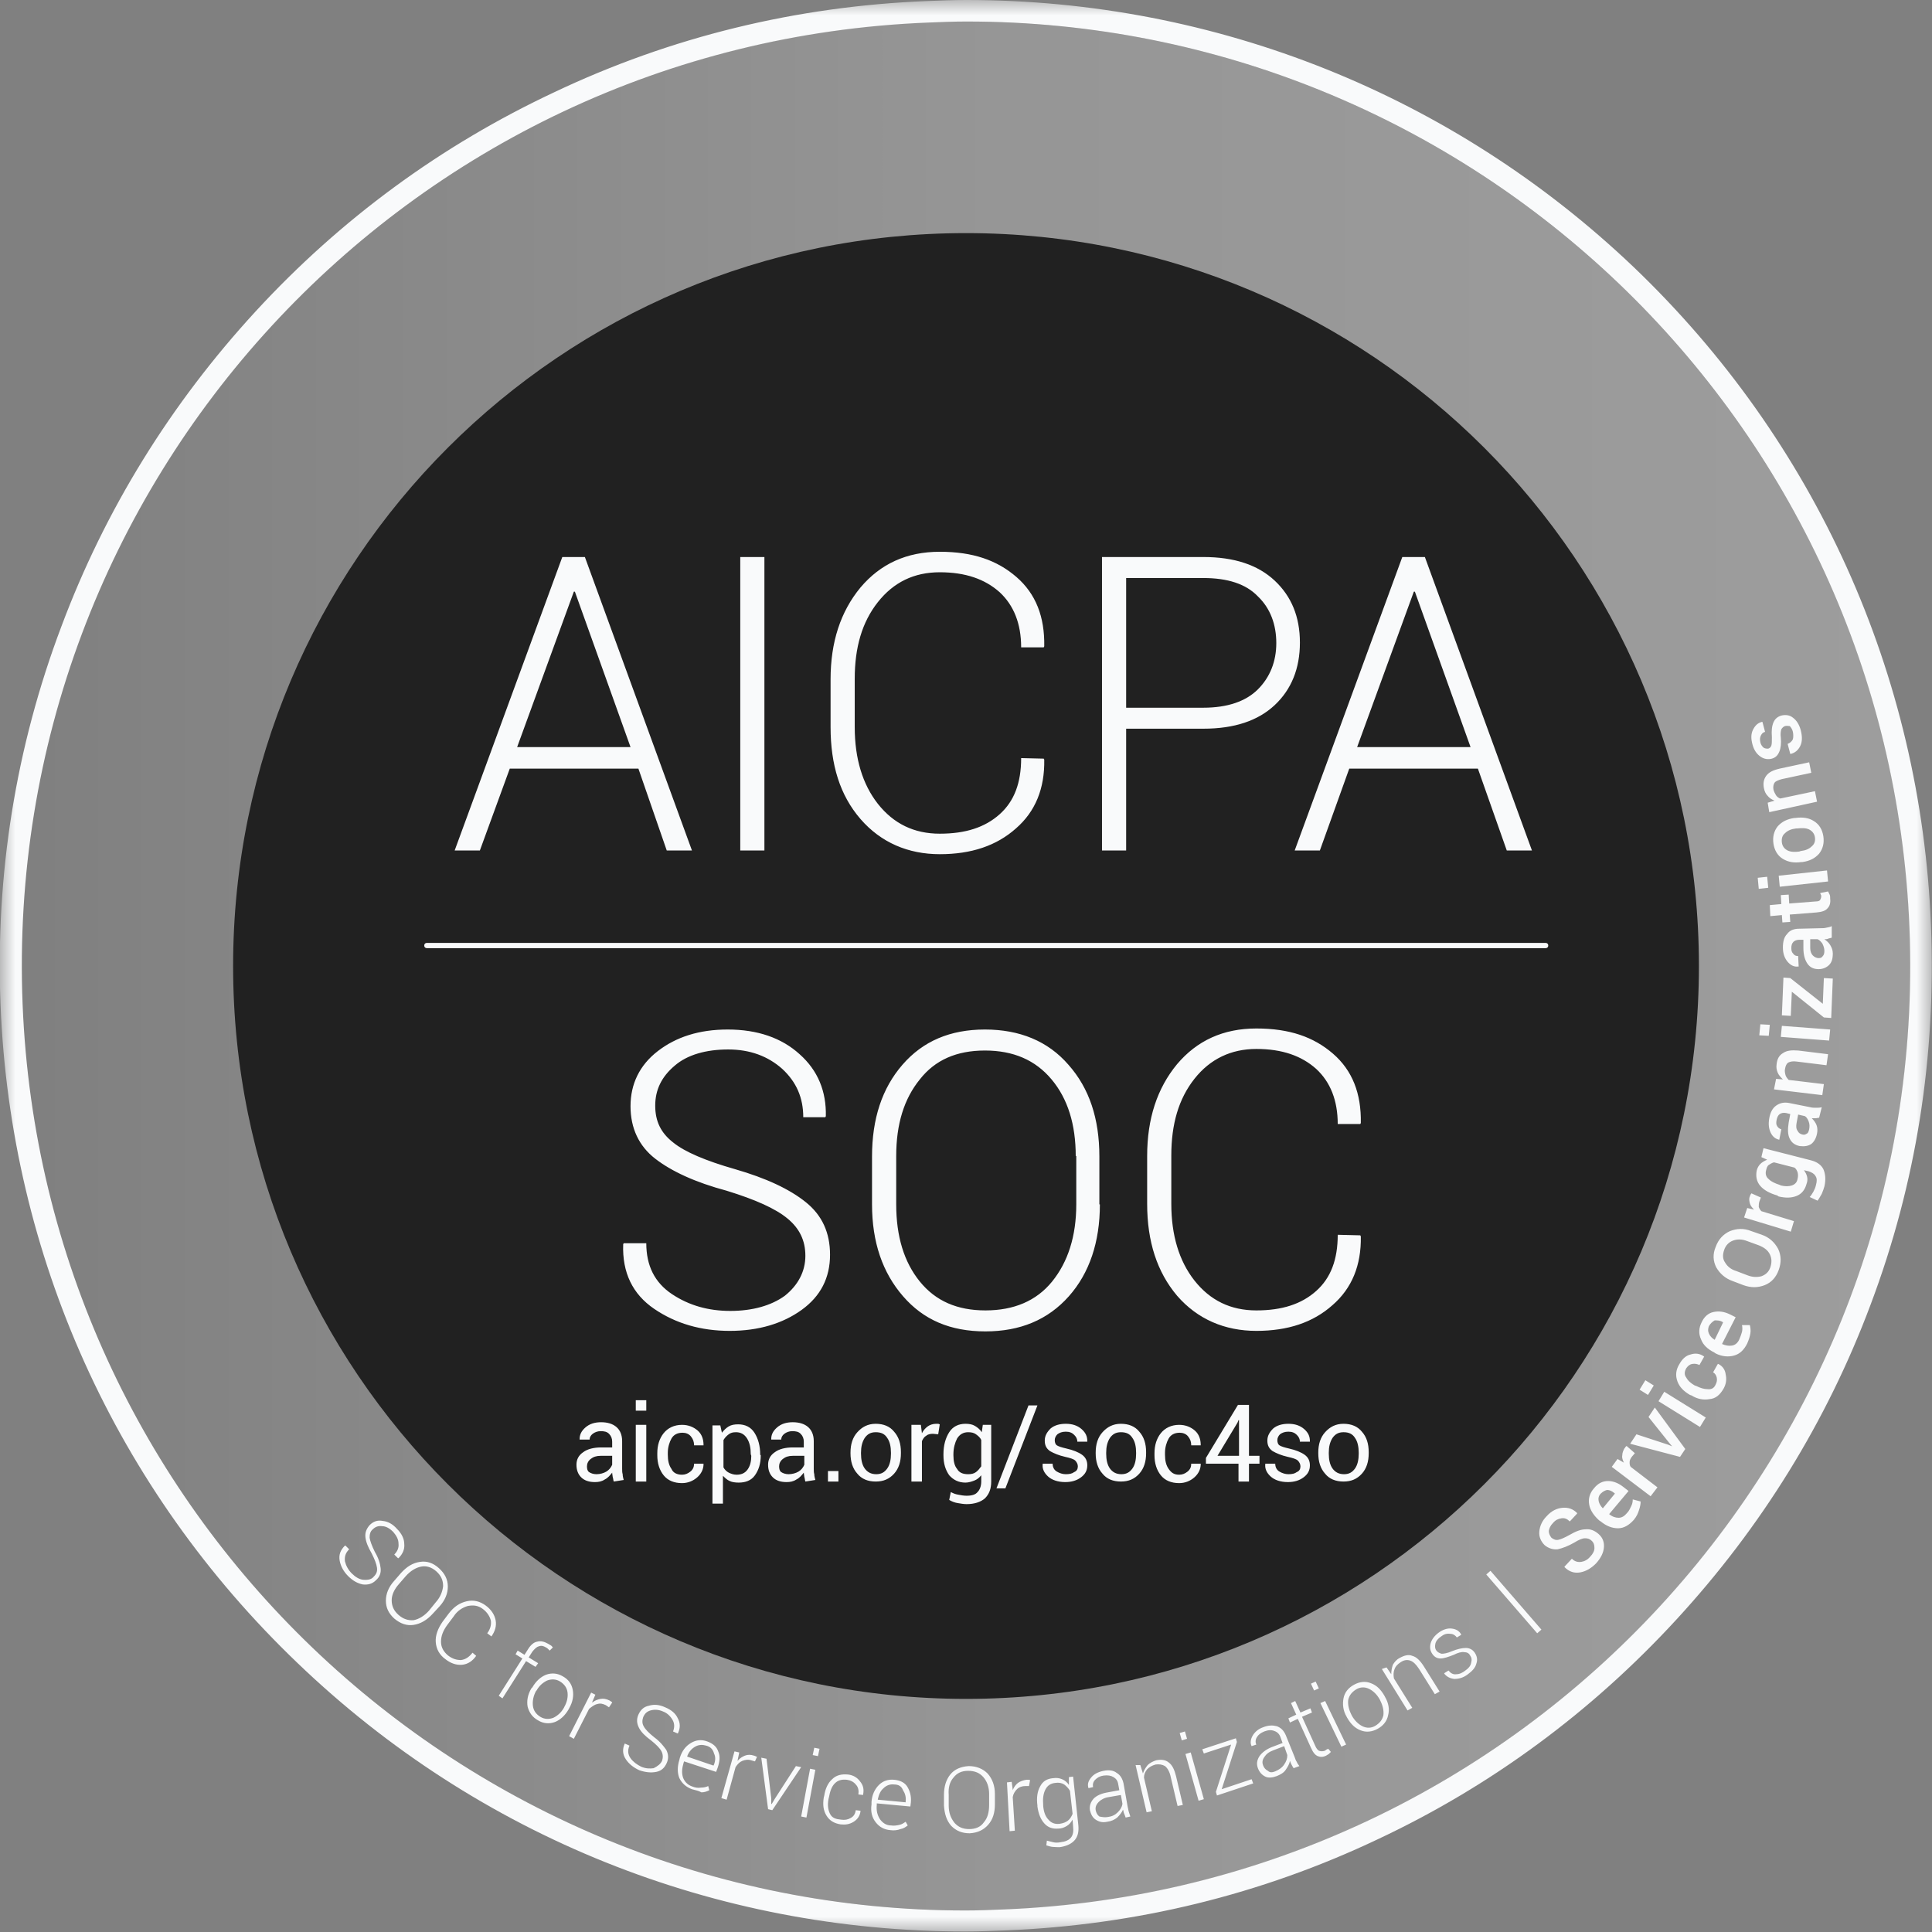
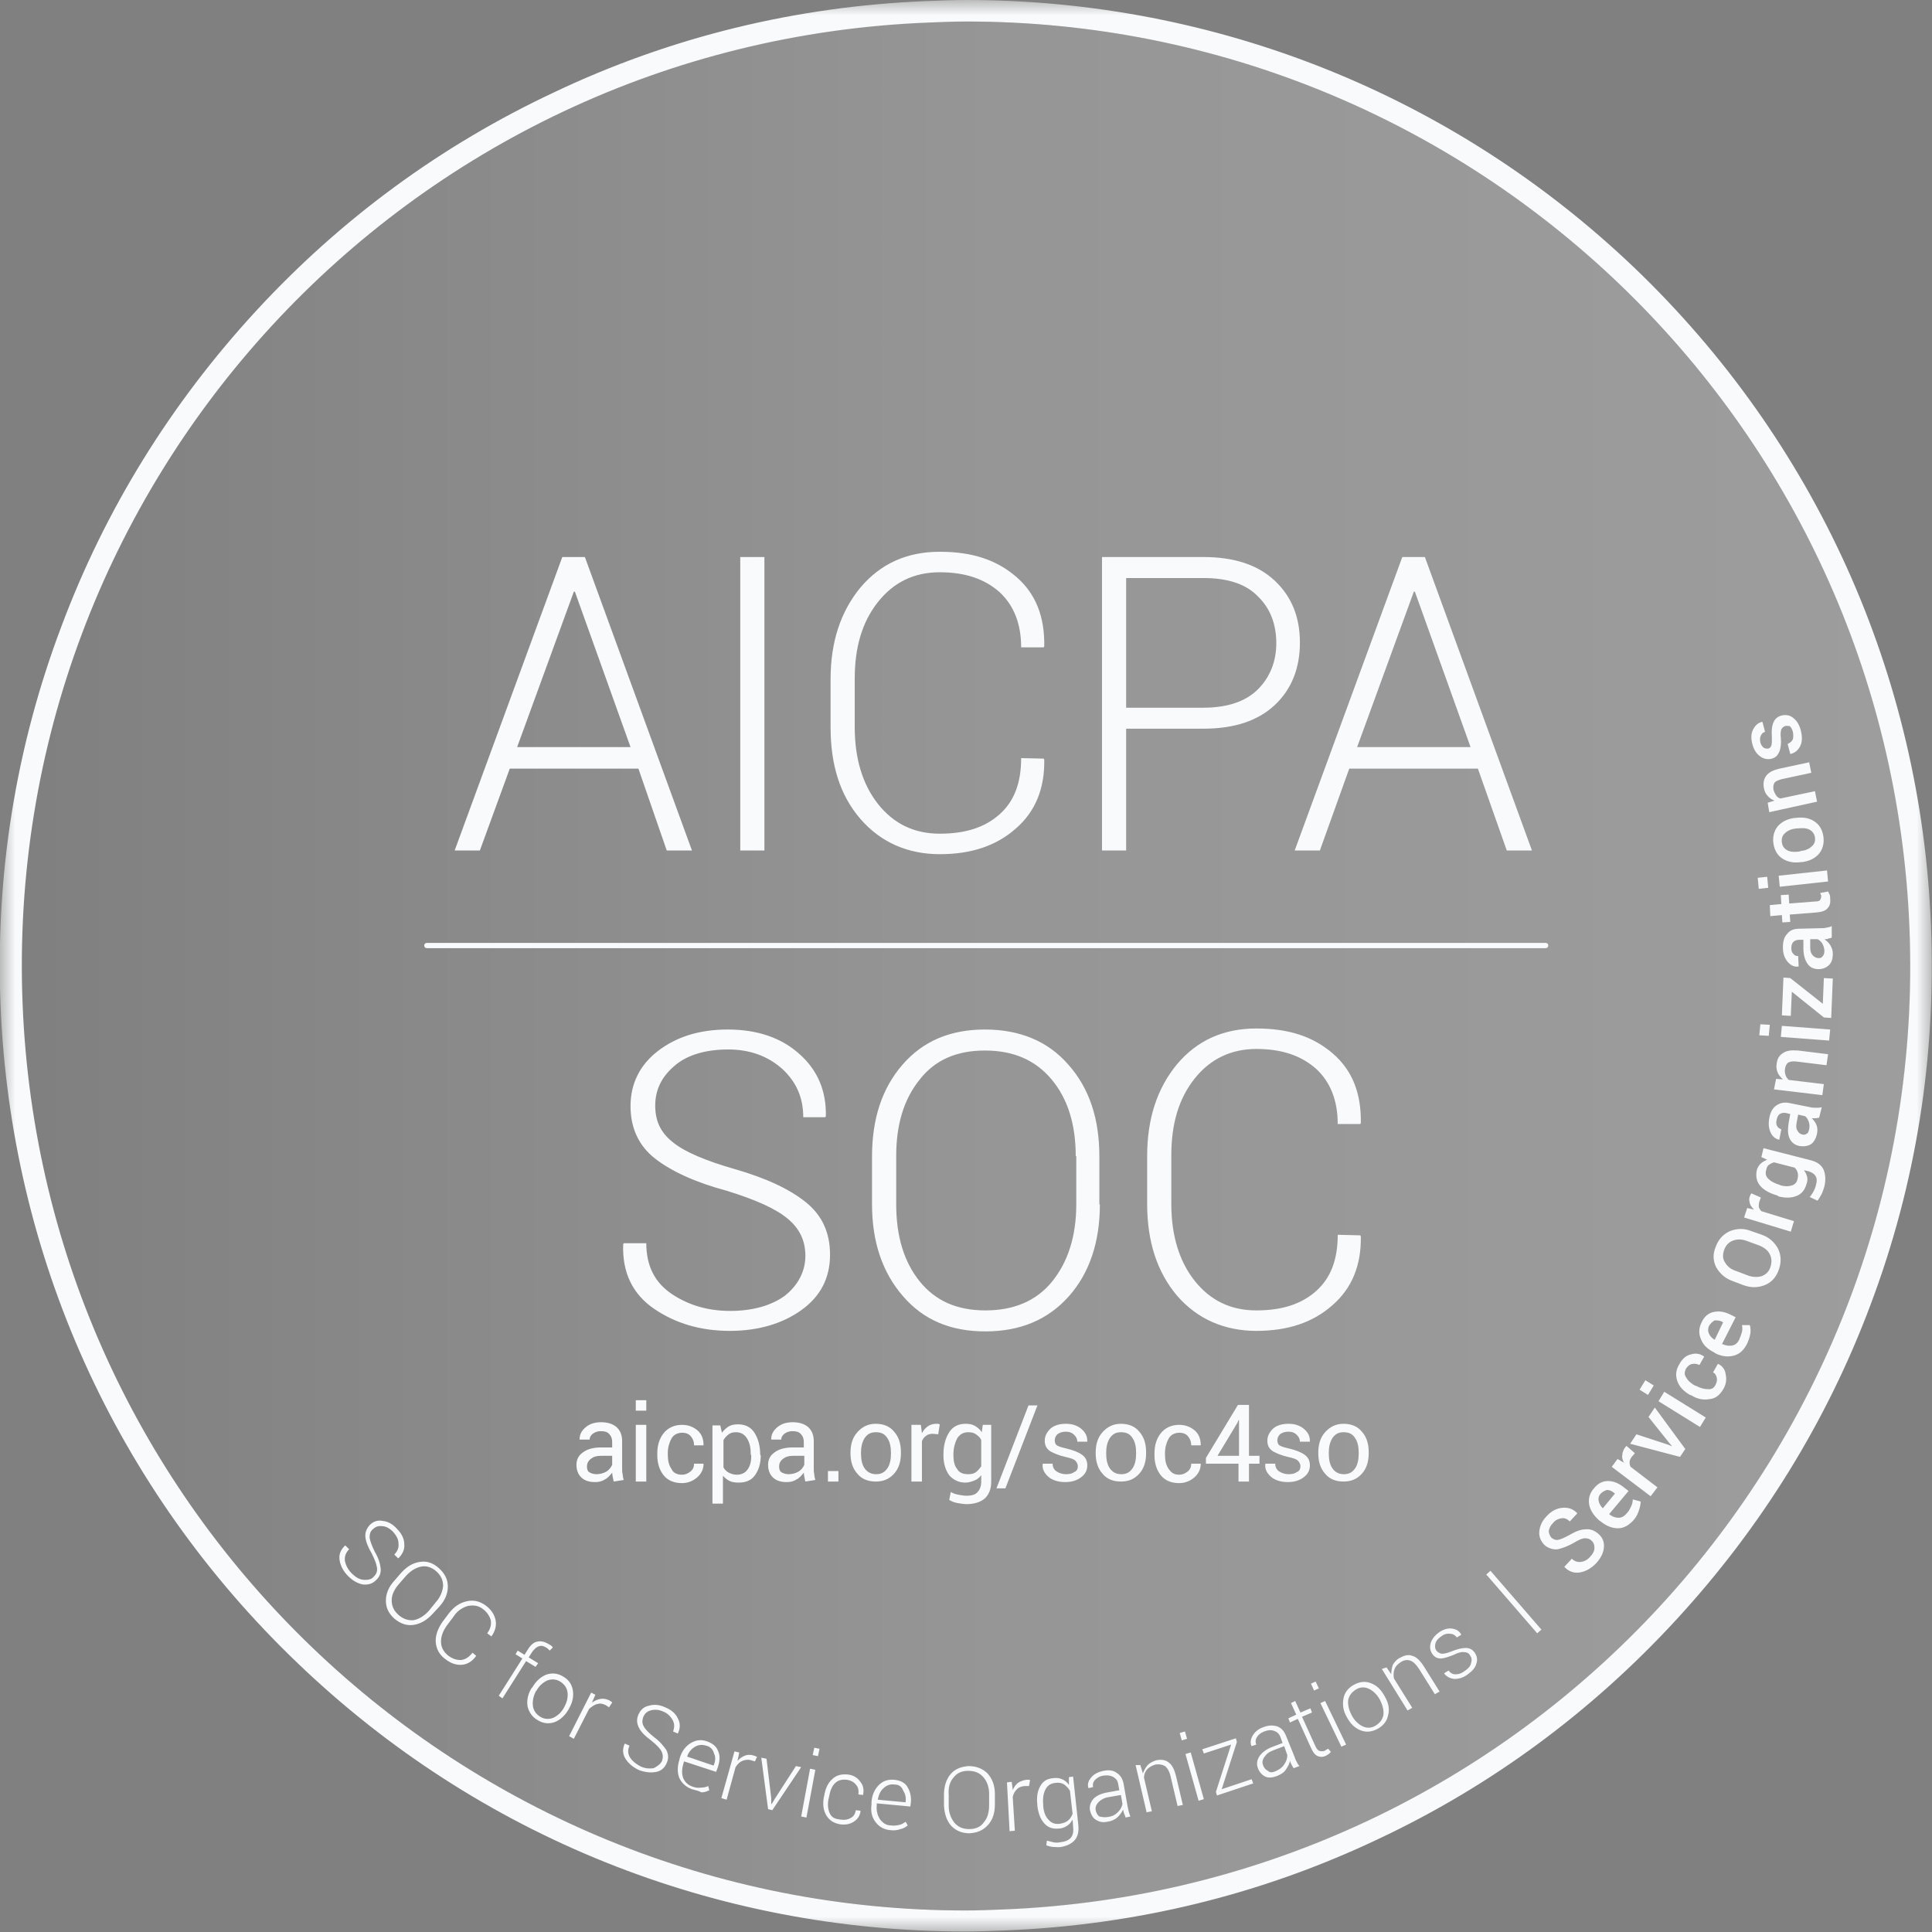
<svg xmlns="http://www.w3.org/2000/svg" width="64" height="64" viewBox="0 0 64 64" fill="none">
  <rect x="0" y="0" width="64" height="64" fill="#808080" stroke="none" />
  <g clip-path="url(#clip0_360_2698)">
    <mask id="mask0_360_2698" style="mask-type:luminance" maskUnits="userSpaceOnUse" x="0" y="0" width="65" height="64">
      <path d="M64.002 64H0.002V0H64.002" fill="white" />
    </mask>
    <g mask="url(#mask0_360_2698)">
      <path d="M32.001 63.287C49.27 63.287 63.288 49.287 63.288 32C63.288 14.73 49.27 0.713 32.001 0.713C14.731 0.713 0.714 14.73 0.714 32C0.714 49.269 14.731 63.287 32.001 63.287Z" fill="url(#paint0_linear_360_2698)" />
      <path d="M32.018 0.713C48.714 0.713 62.575 13.896 63.253 30.73C63.949 48 50.522 62.556 33.27 63.252C32.836 63.27 32.401 63.287 31.983 63.287C15.288 63.287 1.427 50.104 0.749 33.27C0.053 16 13.462 1.443 30.731 0.748C31.166 0.73 31.601 0.713 32.018 0.713ZM32.018 0C31.583 0 31.131 0.017 30.696 0.035C26.383 0.209 22.227 1.217 18.349 3.061C14.609 4.817 11.288 7.252 8.47 10.313C5.653 13.374 3.479 16.887 2.035 20.748C0.522 24.748 -0.156 28.974 0.018 33.287C0.349 41.6 3.844 49.339 9.862 55.096C15.844 60.835 23.705 63.983 31.983 63.983C32.418 63.983 32.87 63.965 33.305 63.948C37.618 63.774 41.775 62.765 45.653 60.922C49.392 59.165 52.714 56.713 55.531 53.652C58.349 50.591 60.522 47.078 61.966 43.217C63.479 39.2 64.14 34.991 63.966 30.661C63.636 22.348 60.14 14.609 54.122 8.852C48.157 3.165 40.296 0 32.018 0Z" fill="#F9FAFB" />
-       <path d="M32.001 56.278C45.409 56.278 56.279 45.409 56.279 32C56.279 18.591 45.409 7.722 32.001 7.722C18.592 7.722 7.722 18.591 7.722 32C7.722 45.409 18.592 56.278 32.001 56.278Z" fill="#212121" />
      <path d="M12.383 52.226C12.47 52.139 12.505 52.052 12.488 51.931C12.47 51.809 12.418 51.67 12.314 51.461C12.192 51.252 12.122 51.078 12.105 50.922C12.088 50.765 12.14 50.644 12.244 50.522C12.366 50.4 12.505 50.348 12.679 50.383C12.853 50.4 13.009 50.487 13.148 50.644C13.305 50.8 13.392 50.974 13.392 51.148C13.409 51.322 13.34 51.478 13.201 51.617H13.183L13.061 51.496C13.166 51.391 13.218 51.27 13.201 51.13C13.201 50.991 13.131 50.87 13.027 50.748C12.905 50.626 12.783 50.557 12.661 50.557C12.54 50.539 12.435 50.574 12.348 50.661C12.261 50.73 12.244 50.835 12.244 50.939C12.261 51.044 12.314 51.2 12.418 51.409C12.54 51.617 12.592 51.791 12.609 51.948C12.627 52.104 12.575 52.243 12.453 52.348C12.331 52.47 12.192 52.504 12.018 52.487C11.844 52.452 11.688 52.365 11.531 52.209C11.374 52.052 11.287 51.878 11.253 51.704C11.218 51.513 11.27 51.357 11.427 51.2H11.444L11.566 51.322C11.444 51.444 11.409 51.565 11.427 51.722C11.461 51.861 11.531 52 11.653 52.122C11.774 52.243 11.896 52.313 12.018 52.331C12.209 52.348 12.314 52.313 12.383 52.226ZM14.331 53.461C14.14 53.67 13.931 53.791 13.705 53.826C13.479 53.861 13.27 53.791 13.061 53.617C12.87 53.444 12.783 53.252 12.783 53.026C12.783 52.8 12.87 52.574 13.061 52.365L13.287 52.104C13.479 51.896 13.67 51.774 13.914 51.739C14.14 51.704 14.348 51.774 14.54 51.948C14.731 52.122 14.835 52.313 14.835 52.557C14.835 52.783 14.748 53.009 14.557 53.217L14.331 53.461ZM14.435 53.078C14.592 52.904 14.661 52.713 14.679 52.539C14.679 52.348 14.609 52.191 14.453 52.052C14.296 51.913 14.122 51.861 13.948 51.896C13.774 51.931 13.601 52.035 13.444 52.209L13.218 52.47C13.061 52.644 12.975 52.835 12.975 53.009C12.975 53.2 13.044 53.357 13.201 53.496C13.357 53.635 13.531 53.687 13.705 53.67C13.879 53.635 14.053 53.531 14.209 53.357L14.435 53.078ZM15.774 54.852C15.653 55.026 15.496 55.13 15.305 55.148C15.114 55.165 14.922 55.096 14.748 54.957C14.557 54.818 14.453 54.626 14.435 54.4C14.418 54.174 14.505 53.948 14.661 53.722L14.87 53.444C15.044 53.217 15.235 53.096 15.461 53.044C15.688 52.991 15.896 53.044 16.087 53.183C16.279 53.322 16.383 53.496 16.418 53.67C16.453 53.861 16.401 54.035 16.279 54.209L16.14 54.104C16.244 53.965 16.279 53.826 16.261 53.687C16.227 53.548 16.14 53.409 16.001 53.304C15.844 53.183 15.688 53.165 15.496 53.2C15.322 53.252 15.148 53.357 15.027 53.548L14.818 53.826C14.679 54.017 14.609 54.191 14.609 54.383C14.609 54.574 14.696 54.713 14.835 54.835C14.992 54.957 15.131 54.991 15.27 54.991C15.409 54.974 15.531 54.904 15.653 54.748L15.774 54.852ZM16.522 56.174L17.305 54.939L17.079 54.8L17.148 54.678L17.375 54.818L17.496 54.626C17.583 54.487 17.688 54.4 17.792 54.383C17.914 54.348 18.035 54.383 18.157 54.452C18.192 54.47 18.209 54.487 18.244 54.504C18.279 54.522 18.296 54.557 18.314 54.574L18.209 54.678L18.157 54.626C18.14 54.609 18.122 54.591 18.087 54.574C18.001 54.522 17.931 54.504 17.844 54.539C17.774 54.557 17.705 54.626 17.635 54.713L17.514 54.904L17.827 55.096L17.74 55.217L17.427 55.026L16.644 56.261L16.522 56.174ZM17.635 55.896C17.757 55.687 17.914 55.548 18.087 55.478C18.279 55.409 18.47 55.426 18.644 55.531C18.835 55.635 18.94 55.791 18.974 55.983C19.009 56.174 18.974 56.383 18.853 56.591L18.835 56.626C18.714 56.835 18.557 56.974 18.383 57.044C18.192 57.113 18.001 57.096 17.827 56.991C17.635 56.887 17.531 56.73 17.479 56.539C17.444 56.348 17.479 56.139 17.601 55.931L17.635 55.896ZM17.757 56.017C17.67 56.174 17.635 56.348 17.653 56.504C17.67 56.661 17.757 56.783 17.896 56.87C18.035 56.957 18.192 56.957 18.331 56.904C18.47 56.835 18.592 56.73 18.679 56.574L18.696 56.539C18.783 56.383 18.818 56.226 18.801 56.07C18.783 55.913 18.696 55.791 18.557 55.704C18.418 55.617 18.261 55.617 18.122 55.67C17.983 55.739 17.861 55.843 17.774 56L17.757 56.017ZM20.174 56.557L20.07 56.487C19.966 56.435 19.879 56.417 19.774 56.452C19.688 56.47 19.601 56.539 19.514 56.609L19.009 57.6L18.853 57.513L19.583 56.07L19.722 56.139L19.618 56.383V56.4C19.705 56.331 19.792 56.296 19.896 56.278C19.983 56.261 20.087 56.278 20.192 56.331C20.209 56.348 20.227 56.348 20.244 56.365C20.261 56.383 20.279 56.383 20.279 56.4L20.174 56.557ZM21.931 58.331C21.966 58.226 21.966 58.122 21.914 58.017C21.861 57.913 21.74 57.791 21.566 57.652C21.375 57.513 21.235 57.374 21.166 57.235C21.096 57.096 21.079 56.957 21.148 56.8C21.218 56.644 21.322 56.539 21.496 56.504C21.67 56.452 21.844 56.47 22.035 56.557C22.244 56.644 22.383 56.765 22.453 56.922C22.54 57.078 22.54 57.252 22.453 57.426L22.296 57.357C22.348 57.217 22.348 57.096 22.279 56.974C22.209 56.852 22.105 56.748 21.966 56.696C21.809 56.626 21.67 56.626 21.548 56.661C21.427 56.696 21.357 56.765 21.305 56.887C21.27 56.991 21.27 57.096 21.322 57.183C21.375 57.287 21.496 57.409 21.67 57.548C21.861 57.687 21.983 57.843 22.07 57.965C22.14 58.104 22.157 58.243 22.087 58.4C22.018 58.557 21.914 58.661 21.74 58.696C21.566 58.73 21.392 58.713 21.183 58.644C20.992 58.557 20.835 58.435 20.731 58.278C20.627 58.122 20.609 57.948 20.696 57.757L20.853 57.826C20.783 57.983 20.801 58.122 20.887 58.243C20.974 58.365 21.096 58.452 21.235 58.522C21.392 58.591 21.531 58.591 21.653 58.574C21.792 58.504 21.879 58.435 21.931 58.331ZM22.922 59.27C22.731 59.2 22.592 59.078 22.505 58.904C22.435 58.73 22.435 58.522 22.505 58.296L22.522 58.226C22.592 58 22.714 57.843 22.887 57.739C23.061 57.635 23.235 57.617 23.427 57.687C23.618 57.757 23.74 57.861 23.792 58.017C23.861 58.174 23.844 58.348 23.774 58.557L23.722 58.696L22.661 58.348L22.644 58.4C22.592 58.574 22.575 58.73 22.627 58.887C22.679 59.026 22.783 59.13 22.94 59.183C23.027 59.217 23.131 59.235 23.218 59.217C23.305 59.217 23.392 59.2 23.461 59.165L23.496 59.304C23.427 59.339 23.34 59.374 23.235 59.374C23.148 59.322 23.044 59.304 22.922 59.27ZM23.392 57.826C23.27 57.791 23.148 57.791 23.027 57.861C22.905 57.931 22.818 58.035 22.766 58.174V58.191L23.635 58.487L23.653 58.452C23.705 58.313 23.705 58.191 23.653 58.087C23.618 57.948 23.531 57.861 23.392 57.826ZM25.009 58.348L24.887 58.313C24.783 58.278 24.679 58.296 24.592 58.331C24.505 58.365 24.435 58.435 24.366 58.539L24.07 59.617L23.896 59.565L24.331 58.017L24.488 58.052L24.435 58.313V58.331C24.505 58.243 24.592 58.191 24.679 58.157C24.766 58.122 24.87 58.122 24.974 58.157C24.992 58.157 25.009 58.174 25.027 58.174C25.044 58.191 25.061 58.191 25.079 58.191L25.009 58.348ZM25.548 59.565V59.757H25.566L25.67 59.583L26.366 58.504L26.54 58.539L25.583 59.965L25.444 59.931L25.218 58.226L25.392 58.261L25.548 59.565ZM26.714 60.209L26.54 60.174L26.835 58.591L27.009 58.626L26.714 60.209ZM27.096 58.174L26.922 58.139L26.974 57.896L27.148 57.931L27.096 58.174ZM27.861 60.278C27.983 60.296 28.087 60.278 28.174 60.226C28.279 60.174 28.331 60.087 28.348 59.965L28.505 59.983V60C28.488 60.139 28.418 60.261 28.279 60.348C28.14 60.435 28.001 60.452 27.844 60.435C27.635 60.4 27.479 60.313 27.375 60.139C27.27 59.965 27.253 59.774 27.288 59.548L27.305 59.478C27.34 59.252 27.427 59.061 27.566 58.939C27.705 58.8 27.879 58.765 28.087 58.783C28.261 58.8 28.401 58.887 28.488 59.009C28.592 59.13 28.627 59.27 28.592 59.444V59.461L28.435 59.444C28.453 59.322 28.435 59.2 28.348 59.113C28.279 59.026 28.174 58.974 28.053 58.957C27.879 58.939 27.757 58.974 27.653 59.078C27.548 59.183 27.496 59.339 27.461 59.531L27.444 59.6C27.409 59.791 27.427 59.948 27.496 60.087C27.566 60.226 27.688 60.261 27.861 60.278ZM29.496 60.626C29.288 60.609 29.131 60.522 29.009 60.365C28.887 60.209 28.835 60.017 28.87 59.774V59.687C28.887 59.461 28.974 59.27 29.114 59.13C29.253 58.991 29.427 58.939 29.618 58.957C29.809 58.974 29.966 59.044 30.053 59.183C30.14 59.322 30.192 59.496 30.174 59.704L30.157 59.843L29.044 59.739V59.791C29.027 59.983 29.061 60.122 29.148 60.261C29.235 60.383 29.357 60.47 29.514 60.47C29.618 60.487 29.705 60.47 29.792 60.452C29.879 60.435 29.948 60.383 30.001 60.348L30.07 60.47C30.001 60.522 29.931 60.574 29.827 60.591C29.74 60.626 29.618 60.644 29.496 60.626ZM29.618 59.113C29.479 59.096 29.357 59.148 29.27 59.235C29.166 59.322 29.114 59.444 29.079 59.6V59.617L30.001 59.704V59.67C30.018 59.531 29.983 59.409 29.914 59.304C29.861 59.165 29.757 59.113 29.618 59.113ZM32.957 59.774C32.957 60.052 32.888 60.278 32.731 60.452C32.575 60.626 32.383 60.713 32.122 60.73C31.861 60.73 31.67 60.644 31.514 60.487C31.357 60.313 31.288 60.087 31.27 59.809V59.461C31.27 59.183 31.34 58.957 31.479 58.783C31.618 58.609 31.827 58.522 32.087 58.504C32.348 58.504 32.557 58.591 32.714 58.748C32.87 58.922 32.957 59.148 32.957 59.426V59.774ZM32.766 59.426C32.766 59.2 32.696 59.009 32.575 58.87C32.453 58.73 32.296 58.661 32.07 58.661C31.861 58.661 31.705 58.73 31.583 58.887C31.461 59.026 31.409 59.217 31.427 59.461V59.809C31.427 60.052 31.496 60.226 31.618 60.383C31.74 60.522 31.896 60.591 32.105 60.591C32.314 60.591 32.487 60.522 32.592 60.365C32.714 60.226 32.766 60.035 32.766 59.791V59.426ZM34.087 59.165H33.966C33.861 59.165 33.757 59.2 33.688 59.27C33.618 59.339 33.566 59.426 33.548 59.531L33.618 60.644L33.444 60.661L33.357 59.044L33.514 59.026L33.548 59.287V59.304C33.583 59.2 33.653 59.113 33.722 59.061C33.792 59.009 33.896 58.974 34.001 58.957H34.07C34.105 58.957 34.105 58.957 34.122 58.974L34.087 59.165ZM34.366 59.809C34.331 59.548 34.366 59.339 34.453 59.183C34.54 59.009 34.679 58.922 34.888 58.904C35.009 58.887 35.096 58.904 35.183 58.939C35.27 58.974 35.357 59.044 35.409 59.13V58.87L35.548 58.852L35.722 60.47C35.74 60.678 35.705 60.835 35.601 60.957C35.496 61.078 35.34 61.148 35.148 61.183C35.079 61.2 34.992 61.183 34.905 61.183C34.818 61.183 34.731 61.148 34.661 61.13L34.679 60.974L34.888 61.026C34.957 61.044 35.044 61.044 35.131 61.026C35.288 61.009 35.409 60.957 35.479 60.87C35.548 60.783 35.566 60.661 35.548 60.504L35.531 60.278C35.479 60.365 35.427 60.435 35.34 60.487C35.253 60.539 35.166 60.574 35.061 60.574C34.87 60.591 34.714 60.539 34.592 60.4C34.47 60.261 34.401 60.087 34.366 59.843V59.809ZM34.557 59.826C34.575 60.017 34.627 60.174 34.731 60.278C34.818 60.383 34.94 60.435 35.096 60.417C35.218 60.4 35.305 60.365 35.374 60.313C35.444 60.261 35.496 60.174 35.531 60.087L35.444 59.322C35.392 59.235 35.322 59.165 35.253 59.113C35.166 59.061 35.079 59.044 34.957 59.061C34.801 59.078 34.696 59.148 34.627 59.287C34.557 59.426 34.54 59.6 34.557 59.791V59.826ZM37.288 60.209C37.27 60.157 37.253 60.104 37.235 60.07C37.218 60.035 37.218 59.983 37.201 59.948C37.166 60.035 37.096 60.122 37.009 60.209C36.922 60.278 36.818 60.331 36.679 60.348C36.522 60.383 36.401 60.348 36.296 60.278C36.192 60.209 36.14 60.104 36.105 59.965C36.087 59.826 36.122 59.704 36.227 59.583C36.331 59.478 36.487 59.409 36.696 59.374L37.079 59.304L37.044 59.113C37.027 58.991 36.974 58.922 36.888 58.87C36.801 58.818 36.696 58.8 36.557 58.818C36.435 58.835 36.348 58.887 36.279 58.957C36.209 59.026 36.192 59.113 36.209 59.2L36.053 59.235V59.217C36.018 59.096 36.053 58.991 36.157 58.87C36.244 58.765 36.383 58.696 36.557 58.661C36.731 58.626 36.888 58.644 36.992 58.73C37.114 58.8 37.183 58.922 37.218 59.078L37.357 59.861C37.374 59.913 37.374 59.965 37.392 60.017L37.444 60.174L37.288 60.209ZM36.696 60.191C36.835 60.174 36.94 60.122 37.027 60.035C37.114 59.948 37.166 59.861 37.183 59.757L37.131 59.461L36.731 59.531C36.592 59.548 36.47 59.617 36.401 59.687C36.314 59.774 36.279 59.861 36.296 59.965C36.314 60.052 36.348 60.122 36.418 60.174C36.505 60.191 36.592 60.209 36.696 60.191ZM37.775 58.47L37.861 58.748C37.896 58.644 37.948 58.557 38.018 58.47C38.087 58.4 38.192 58.348 38.296 58.313C38.47 58.278 38.609 58.296 38.714 58.383C38.835 58.47 38.905 58.626 38.957 58.835L39.183 59.791L39.009 59.826L38.783 58.87C38.748 58.696 38.679 58.574 38.592 58.504C38.505 58.452 38.401 58.435 38.279 58.452C38.157 58.487 38.07 58.539 38.001 58.609C37.931 58.696 37.896 58.783 37.896 58.887L38.157 60L37.983 60.035L37.618 58.47H37.775ZM39.322 57.6L39.148 57.652L39.079 57.409L39.253 57.357L39.322 57.6ZM39.879 59.6L39.705 59.652L39.27 58.104L39.444 58.052L39.879 59.6ZM40.47 59.27L41.461 58.939L41.514 59.078L40.314 59.478L40.279 59.357L40.783 57.791L39.879 58.087L39.827 57.948L40.94 57.583L40.974 57.704L40.47 59.27ZM42.853 58.574C42.818 58.522 42.801 58.487 42.783 58.452C42.766 58.417 42.748 58.383 42.731 58.331C42.714 58.435 42.661 58.522 42.592 58.626C42.522 58.73 42.418 58.783 42.296 58.835C42.157 58.887 42.018 58.904 41.914 58.852C41.809 58.8 41.722 58.713 41.67 58.574C41.618 58.435 41.635 58.313 41.722 58.174C41.809 58.052 41.948 57.948 42.122 57.878L42.487 57.739L42.418 57.548C42.383 57.444 42.314 57.374 42.209 57.339C42.122 57.304 42.018 57.304 41.879 57.357C41.757 57.409 41.688 57.461 41.635 57.548C41.583 57.635 41.583 57.722 41.618 57.791L41.461 57.843C41.409 57.739 41.427 57.617 41.496 57.496C41.566 57.374 41.688 57.27 41.844 57.217C42.018 57.148 42.157 57.148 42.296 57.183C42.435 57.235 42.522 57.322 42.592 57.478L42.888 58.209C42.905 58.261 42.922 58.313 42.957 58.365C42.974 58.417 43.009 58.452 43.044 58.504L42.853 58.574ZM42.244 58.678C42.366 58.626 42.47 58.557 42.54 58.452C42.609 58.348 42.644 58.261 42.644 58.139L42.54 57.843L42.175 57.983C42.035 58.035 41.948 58.104 41.879 58.209C41.809 58.313 41.809 58.4 41.844 58.487C41.879 58.574 41.931 58.626 42.001 58.661C42.07 58.73 42.157 58.713 42.244 58.678ZM42.905 56.348L43.079 56.73L43.409 56.591L43.461 56.73L43.131 56.87L43.566 57.826C43.601 57.913 43.653 57.983 43.705 58C43.757 58.017 43.809 58.017 43.879 58C43.896 57.983 43.914 57.983 43.931 57.965C43.948 57.948 43.966 57.948 44.001 57.931L44.087 58.035L44.018 58.104C43.983 58.122 43.966 58.139 43.931 58.157C43.827 58.209 43.74 58.209 43.653 58.174C43.566 58.139 43.496 58.052 43.427 57.896L42.992 56.939L42.731 57.061L42.679 56.922L42.94 56.8L42.766 56.417L42.905 56.348ZM43.688 55.931L43.531 56L43.427 55.774L43.583 55.704L43.688 55.931ZM44.592 57.791L44.435 57.861L43.74 56.417L43.896 56.348L44.592 57.791ZM44.609 56.87C44.487 56.661 44.47 56.452 44.505 56.261C44.54 56.07 44.661 55.913 44.853 55.809C45.044 55.704 45.235 55.687 45.409 55.757C45.601 55.826 45.74 55.965 45.861 56.174L45.879 56.209C46.001 56.417 46.035 56.626 45.983 56.818C45.948 57.009 45.827 57.165 45.635 57.27C45.444 57.374 45.253 57.391 45.079 57.322C44.888 57.252 44.748 57.113 44.627 56.904L44.609 56.87ZM44.783 56.835C44.87 56.991 44.992 57.113 45.131 57.183C45.27 57.252 45.427 57.252 45.566 57.165C45.705 57.078 45.792 56.974 45.827 56.818C45.844 56.661 45.809 56.504 45.722 56.331L45.705 56.296C45.618 56.139 45.496 56.017 45.357 55.948C45.218 55.878 45.061 55.878 44.922 55.965C44.783 56.052 44.696 56.157 44.661 56.313C44.644 56.47 44.679 56.626 44.766 56.8L44.783 56.835ZM45.931 55.235L46.087 55.461C46.087 55.357 46.105 55.252 46.14 55.148C46.192 55.061 46.261 54.974 46.366 54.922C46.522 54.835 46.661 54.8 46.783 54.852C46.922 54.887 47.044 55.009 47.166 55.2L47.688 56.035L47.531 56.122L47.009 55.287C46.905 55.13 46.818 55.044 46.714 55.009C46.609 54.974 46.505 54.991 46.401 55.061C46.296 55.13 46.227 55.2 46.192 55.304C46.157 55.391 46.157 55.496 46.175 55.6L46.783 56.574L46.627 56.661L45.775 55.287L45.931 55.235ZM48.696 54.835C48.661 54.765 48.592 54.73 48.505 54.73C48.418 54.713 48.296 54.748 48.157 54.818C47.983 54.887 47.827 54.939 47.722 54.939C47.601 54.939 47.514 54.887 47.444 54.783C47.374 54.678 47.357 54.574 47.392 54.435C47.427 54.313 47.514 54.191 47.653 54.087C47.792 53.983 47.948 53.931 48.087 53.948C48.227 53.965 48.331 54.017 48.401 54.139V54.157L48.261 54.243C48.209 54.174 48.14 54.122 48.035 54.122C47.931 54.104 47.827 54.139 47.74 54.209C47.635 54.278 47.566 54.365 47.548 54.452C47.531 54.539 47.531 54.609 47.583 54.678C47.618 54.73 47.688 54.765 47.757 54.783C47.827 54.783 47.948 54.765 48.105 54.696C48.279 54.626 48.435 54.591 48.557 54.591C48.679 54.591 48.783 54.644 48.853 54.748C48.922 54.852 48.957 54.974 48.905 55.113C48.87 55.252 48.766 55.357 48.627 55.461C48.47 55.583 48.314 55.617 48.175 55.617C48.035 55.6 47.931 55.548 47.844 55.444V55.426L47.983 55.339C48.053 55.426 48.14 55.478 48.244 55.461C48.348 55.461 48.453 55.409 48.54 55.339C48.644 55.27 48.714 55.183 48.731 55.096C48.766 54.974 48.748 54.904 48.696 54.835ZM51.061 53.983L50.922 54.104L49.235 52.157L49.374 52.035L51.061 53.983ZM52.731 51.044C52.661 50.974 52.592 50.957 52.505 50.957C52.418 50.957 52.296 51.009 52.157 51.096C51.948 51.217 51.757 51.287 51.601 51.322C51.444 51.339 51.288 51.287 51.166 51.183C51.044 51.061 50.974 50.904 50.992 50.73C51.009 50.557 51.079 50.383 51.235 50.226C51.392 50.052 51.566 49.965 51.757 49.948C51.948 49.931 52.105 49.983 52.244 50.122V50.139L52.001 50.4C51.914 50.313 51.827 50.278 51.722 50.296C51.618 50.313 51.531 50.348 51.444 50.452C51.357 50.539 51.322 50.626 51.305 50.713C51.305 50.8 51.34 50.87 51.392 50.939C51.461 50.991 51.531 51.026 51.618 51.009C51.705 50.991 51.827 50.939 51.983 50.852C52.192 50.73 52.366 50.661 52.522 50.661C52.679 50.644 52.818 50.696 52.957 50.818C53.096 50.939 53.148 51.096 53.131 51.27C53.114 51.444 53.027 51.617 52.87 51.791C52.714 51.948 52.54 52.052 52.348 52.087C52.157 52.122 51.983 52.07 51.827 51.913V51.896L52.07 51.635C52.157 51.722 52.261 51.757 52.383 51.739C52.487 51.722 52.592 51.67 52.679 51.565C52.766 51.478 52.818 51.374 52.818 51.287C52.818 51.183 52.801 51.113 52.731 51.044ZM54.122 50.348C53.966 50.522 53.792 50.626 53.601 50.626C53.409 50.626 53.218 50.557 53.027 50.4L52.974 50.365C52.801 50.209 52.679 50.035 52.644 49.843C52.609 49.652 52.661 49.461 52.801 49.304C52.94 49.13 53.096 49.061 53.27 49.061C53.444 49.061 53.618 49.13 53.792 49.27L53.948 49.391L53.305 50.157C53.409 50.243 53.514 50.278 53.618 50.278C53.722 50.278 53.809 50.226 53.896 50.122C53.966 50.052 54.001 49.965 54.035 49.896C54.07 49.826 54.087 49.757 54.087 49.67L54.348 49.739C54.348 49.826 54.331 49.913 54.296 50.017C54.261 50.139 54.209 50.243 54.122 50.348ZM53.027 49.478C52.957 49.548 52.94 49.635 52.957 49.722C52.974 49.809 53.027 49.896 53.096 49.965L53.496 49.478L53.479 49.461C53.392 49.391 53.322 49.357 53.235 49.357C53.166 49.374 53.096 49.409 53.027 49.478ZM54.157 48.139L54.053 48.261C54.018 48.313 53.983 48.365 53.983 48.435C53.983 48.487 53.983 48.539 54.018 48.591L54.905 49.27L54.679 49.565L53.392 48.591L53.583 48.331L53.792 48.452C53.757 48.365 53.722 48.296 53.74 48.209C53.74 48.122 53.775 48.052 53.809 47.983C53.827 47.965 53.844 47.948 53.844 47.931C53.861 47.913 53.879 47.913 53.879 47.896L54.157 48.139ZM55.27 47.861L55.392 47.913L55.305 47.809L54.609 46.939L54.818 46.626L55.827 48L55.653 48.261L54.001 47.826L54.209 47.513L55.27 47.861ZM54.783 45.896L54.592 46.209L54.314 46.035L54.505 45.722L54.783 45.896ZM56.505 46.957L56.314 47.27L54.94 46.417L55.131 46.104L56.505 46.957ZM56.835 45.861C56.87 45.791 56.888 45.722 56.87 45.635C56.853 45.565 56.818 45.496 56.748 45.461L56.905 45.183H56.922C57.061 45.252 57.148 45.374 57.166 45.531C57.201 45.687 57.183 45.843 57.096 46C56.974 46.209 56.835 46.331 56.627 46.348C56.435 46.383 56.227 46.348 56.035 46.226L55.983 46.209C55.775 46.087 55.635 45.948 55.566 45.757C55.496 45.565 55.514 45.374 55.635 45.183C55.722 45.026 55.844 44.904 56.001 44.87C56.157 44.817 56.314 44.835 56.453 44.939L56.296 45.218C56.227 45.183 56.14 45.165 56.053 45.183C55.966 45.2 55.914 45.252 55.861 45.322C55.792 45.444 55.792 45.548 55.861 45.635C55.914 45.739 56.018 45.826 56.14 45.896L56.192 45.913C56.331 45.983 56.453 46.017 56.557 46.017C56.696 46.035 56.783 45.983 56.835 45.861ZM57.879 44.504C57.775 44.713 57.635 44.852 57.444 44.904C57.253 44.957 57.044 44.939 56.835 44.835L56.783 44.8C56.575 44.696 56.418 44.557 56.348 44.365C56.261 44.174 56.279 43.983 56.366 43.809C56.453 43.617 56.592 43.496 56.766 43.461C56.94 43.426 57.114 43.444 57.322 43.548L57.496 43.635L57.044 44.522C57.166 44.574 57.27 44.591 57.374 44.574C57.479 44.557 57.566 44.487 57.618 44.365C57.653 44.278 57.688 44.191 57.705 44.122C57.722 44.052 57.722 43.965 57.705 43.896H57.966C57.983 43.965 58.001 44.07 57.983 44.174C57.966 44.278 57.931 44.383 57.879 44.504ZM56.609 43.931C56.575 44.017 56.575 44.104 56.609 44.174C56.644 44.261 56.714 44.331 56.801 44.383L57.079 43.809L57.061 43.791C56.974 43.739 56.888 43.739 56.801 43.739C56.714 43.791 56.661 43.843 56.609 43.931ZM58.366 40.904C58.609 40.991 58.783 41.148 58.905 41.374C59.009 41.6 59.009 41.826 58.922 42.07C58.835 42.313 58.679 42.487 58.453 42.574C58.227 42.661 58.001 42.661 57.757 42.574L57.392 42.435C57.148 42.348 56.974 42.191 56.853 41.983C56.748 41.774 56.731 41.548 56.835 41.304C56.922 41.061 57.079 40.887 57.305 40.783C57.531 40.696 57.757 40.678 58.018 40.783L58.366 40.904ZM57.879 41.113C57.705 41.044 57.548 41.044 57.409 41.096C57.27 41.148 57.166 41.252 57.114 41.409C57.061 41.565 57.061 41.704 57.148 41.826C57.218 41.948 57.34 42.052 57.514 42.104L57.879 42.243C58.053 42.313 58.209 42.313 58.348 42.278C58.487 42.226 58.592 42.139 58.644 41.983C58.696 41.826 58.696 41.687 58.627 41.548C58.557 41.409 58.435 41.322 58.261 41.252L57.879 41.113ZM58.331 39.67L58.279 39.809C58.261 39.878 58.261 39.931 58.261 39.983C58.279 40.035 58.314 40.087 58.348 40.122L59.427 40.452L59.322 40.8L57.775 40.331L57.879 40.017L58.105 40.07C58.035 40 57.983 39.931 57.966 39.861C57.948 39.791 57.931 39.704 57.966 39.635C57.966 39.617 57.983 39.6 57.983 39.583C58.001 39.565 58.001 39.548 58.018 39.531L58.331 39.67ZM58.87 39.6C58.627 39.531 58.435 39.426 58.314 39.287C58.192 39.148 58.157 38.974 58.192 38.783C58.209 38.696 58.261 38.609 58.314 38.557C58.366 38.504 58.453 38.452 58.54 38.417L58.348 38.331L58.418 38.035L59.983 38.435C60.192 38.487 60.331 38.591 60.401 38.73C60.47 38.887 60.487 39.078 60.435 39.304C60.418 39.374 60.383 39.461 60.348 39.548C60.296 39.635 60.261 39.704 60.209 39.774L59.948 39.652C60.001 39.6 60.035 39.531 60.07 39.478C60.105 39.409 60.14 39.339 60.157 39.252C60.192 39.13 60.192 39.026 60.14 38.957C60.105 38.887 60.018 38.835 59.914 38.8L59.757 38.765C59.809 38.835 59.844 38.904 59.861 38.974C59.879 39.044 59.879 39.13 59.844 39.218C59.792 39.409 59.688 39.548 59.514 39.617C59.34 39.687 59.148 39.687 58.922 39.635L58.87 39.6ZM58.992 39.27C59.131 39.304 59.253 39.304 59.357 39.27C59.461 39.235 59.531 39.165 59.548 39.044C59.566 38.974 59.566 38.904 59.548 38.835C59.531 38.783 59.496 38.713 59.444 38.678L58.766 38.504C58.696 38.522 58.644 38.557 58.592 38.591C58.54 38.626 58.522 38.696 58.505 38.765C58.47 38.887 58.505 38.991 58.592 39.061C58.679 39.148 58.801 39.2 58.957 39.252L58.992 39.27ZM60.261 37.026C60.227 37.026 60.175 37.044 60.14 37.044H60.018C60.087 37.113 60.14 37.183 60.175 37.27C60.209 37.357 60.209 37.461 60.192 37.548C60.157 37.722 60.087 37.826 60.001 37.896C59.896 37.965 59.775 37.983 59.618 37.965C59.461 37.931 59.357 37.861 59.288 37.722C59.218 37.583 59.218 37.409 59.253 37.183L59.305 36.904L59.166 36.87C59.079 36.852 59.009 36.87 58.957 36.904C58.905 36.939 58.87 37.009 58.853 37.096C58.835 37.183 58.835 37.252 58.87 37.304C58.905 37.357 58.94 37.391 59.009 37.409L58.94 37.757H58.957C58.835 37.739 58.731 37.67 58.661 37.531C58.592 37.391 58.575 37.235 58.609 37.044C58.644 36.852 58.714 36.713 58.835 36.626C58.957 36.539 59.096 36.504 59.27 36.539L59.966 36.678C60.035 36.696 60.087 36.696 60.157 36.696C60.227 36.696 60.279 36.696 60.348 36.678L60.261 37.026ZM59.931 37.409C59.948 37.322 59.948 37.235 59.914 37.148C59.879 37.061 59.844 37.009 59.792 36.974L59.566 36.922L59.514 37.2C59.496 37.304 59.496 37.391 59.548 37.461C59.583 37.531 59.635 37.565 59.705 37.583C59.775 37.6 59.809 37.583 59.861 37.548C59.879 37.548 59.914 37.496 59.931 37.409ZM58.835 35.739L59.061 35.757C58.992 35.687 58.922 35.617 58.888 35.531C58.853 35.444 58.835 35.357 58.853 35.252C58.87 35.078 58.94 34.957 59.061 34.887C59.183 34.8 59.34 34.783 59.566 34.8L60.557 34.922L60.505 35.287L59.514 35.165C59.392 35.148 59.305 35.165 59.235 35.2C59.183 35.235 59.148 35.304 59.131 35.409C59.114 35.478 59.131 35.548 59.148 35.617C59.166 35.67 59.201 35.722 59.253 35.774L60.418 35.913L60.366 36.278L58.766 36.087L58.835 35.739ZM58.627 33.948L58.592 34.313L58.279 34.296L58.314 33.931L58.627 33.948ZM60.627 34.104L60.592 34.47L58.992 34.348L59.027 33.983L60.627 34.104ZM60.383 33.252L60.418 32.4L60.714 32.417L60.661 33.722L60.418 33.704L59.357 32.852L59.322 33.652L59.027 33.635L59.079 32.383L59.305 32.4L60.383 33.252ZM60.679 31.061C60.644 31.078 60.592 31.078 60.557 31.096C60.522 31.113 60.487 31.113 60.435 31.113C60.505 31.165 60.575 31.218 60.627 31.304C60.679 31.391 60.714 31.478 60.714 31.583C60.714 31.757 60.679 31.878 60.592 31.965C60.505 32.052 60.383 32.104 60.244 32.104C60.087 32.104 59.966 32.052 59.879 31.93C59.792 31.809 59.74 31.635 59.74 31.409V31.131H59.601C59.514 31.131 59.444 31.165 59.409 31.2C59.357 31.252 59.34 31.322 59.34 31.409C59.34 31.496 59.357 31.548 59.409 31.6C59.444 31.652 59.496 31.67 59.566 31.67L59.583 32.017H59.566C59.444 32.035 59.322 31.983 59.218 31.861C59.114 31.739 59.061 31.583 59.061 31.391C59.061 31.2 59.096 31.044 59.201 30.939C59.288 30.817 59.427 30.765 59.601 30.765L60.314 30.748C60.383 30.748 60.435 30.748 60.505 30.73C60.575 30.713 60.627 30.713 60.679 30.678V31.061ZM60.435 31.496C60.435 31.409 60.401 31.322 60.366 31.252C60.314 31.183 60.261 31.131 60.209 31.113H59.966V31.409C59.966 31.513 60.001 31.6 60.053 31.652C60.105 31.704 60.175 31.739 60.244 31.739C60.314 31.739 60.348 31.722 60.383 31.67C60.418 31.635 60.435 31.583 60.435 31.496ZM58.627 29.983L59.009 29.948L58.992 29.652L59.253 29.635L59.27 29.93L60.157 29.861C60.227 29.861 60.279 29.843 60.296 29.809C60.314 29.774 60.331 29.739 60.331 29.687C60.331 29.67 60.331 29.652 60.314 29.635C60.314 29.617 60.296 29.6 60.296 29.583L60.557 29.53L60.609 29.635C60.627 29.67 60.627 29.722 60.627 29.774C60.644 29.913 60.609 30.017 60.54 30.087C60.47 30.174 60.348 30.209 60.175 30.226L59.288 30.296L59.305 30.539L59.044 30.557L59.027 30.313L58.644 30.348L58.627 29.983ZM58.54 29.044L58.575 29.409L58.261 29.444L58.227 29.078L58.54 29.044ZM60.522 28.835L60.557 29.2L58.957 29.374L58.922 29.009L60.522 28.835ZM59.67 28.557C59.427 28.591 59.235 28.557 59.061 28.452C58.888 28.348 58.783 28.174 58.748 27.948C58.714 27.722 58.766 27.53 58.888 27.374C59.027 27.218 59.201 27.131 59.444 27.096H59.479C59.722 27.061 59.931 27.096 60.087 27.2C60.261 27.304 60.366 27.478 60.401 27.704C60.435 27.93 60.383 28.122 60.261 28.278C60.122 28.435 59.948 28.522 59.705 28.557H59.67ZM59.653 28.191C59.809 28.174 59.931 28.122 60.018 28.035C60.105 27.965 60.14 27.861 60.122 27.739C60.105 27.617 60.035 27.53 59.931 27.478C59.827 27.426 59.688 27.426 59.531 27.444H59.496C59.34 27.461 59.218 27.513 59.131 27.6C59.044 27.67 59.009 27.774 59.027 27.913C59.044 28.035 59.114 28.122 59.218 28.174C59.322 28.226 59.461 28.226 59.601 28.209L59.653 28.191ZM58.557 26.591L58.783 26.522C58.696 26.487 58.609 26.435 58.557 26.365C58.487 26.296 58.453 26.209 58.435 26.122C58.401 25.965 58.418 25.826 58.505 25.704C58.592 25.583 58.731 25.513 58.957 25.461L59.931 25.252L60.001 25.6L59.027 25.809C58.905 25.843 58.818 25.878 58.783 25.93C58.748 25.983 58.731 26.07 58.748 26.157C58.766 26.226 58.801 26.296 58.835 26.348C58.87 26.4 58.922 26.435 58.974 26.452L60.122 26.209L60.192 26.557L58.609 26.904L58.557 26.591ZM59.131 24.052C59.079 24.07 59.044 24.104 59.009 24.157C58.992 24.209 58.974 24.313 58.992 24.435C59.009 24.626 58.992 24.783 58.94 24.904C58.888 25.026 58.818 25.096 58.696 25.131C58.575 25.165 58.435 25.148 58.314 25.061C58.192 24.974 58.105 24.852 58.053 24.661C58.001 24.47 58.001 24.313 58.07 24.174C58.14 24.035 58.227 23.948 58.366 23.913H58.383L58.47 24.244C58.401 24.261 58.366 24.296 58.331 24.365C58.296 24.435 58.296 24.504 58.314 24.591C58.331 24.678 58.383 24.73 58.418 24.765C58.47 24.8 58.522 24.8 58.575 24.8C58.627 24.783 58.661 24.748 58.679 24.696C58.696 24.643 58.696 24.557 58.696 24.417C58.679 24.209 58.696 24.052 58.748 23.93C58.801 23.809 58.888 23.739 59.009 23.704C59.148 23.67 59.288 23.687 59.392 23.774C59.514 23.861 59.601 24 59.653 24.191C59.705 24.4 59.705 24.574 59.635 24.713C59.566 24.852 59.461 24.939 59.322 24.974H59.305L59.218 24.643C59.305 24.609 59.357 24.557 59.392 24.487C59.409 24.418 59.409 24.331 59.392 24.244C59.374 24.157 59.322 24.087 59.288 24.052C59.235 24.052 59.183 24.035 59.131 24.052ZM21.148 25.461H16.887L15.896 28.174H15.061L18.627 18.452H19.375L22.922 28.174H22.087L21.148 25.461ZM17.131 24.748H20.887L19.044 19.6H19.009L17.131 24.748ZM25.322 28.174H24.522V18.452H25.322V28.174ZM34.575 25.131L34.592 25.165C34.609 26.122 34.296 26.887 33.653 27.444C33.009 28.017 32.175 28.296 31.131 28.296C30.087 28.296 29.183 27.913 28.505 27.131C27.827 26.348 27.514 25.339 27.514 24.087V22.504C27.514 21.27 27.844 20.261 28.505 19.461C29.166 18.678 30.035 18.278 31.131 18.278C32.227 18.278 33.027 18.557 33.67 19.113C34.314 19.67 34.609 20.435 34.592 21.409L34.575 21.444H33.827C33.827 20.661 33.583 20.052 33.114 19.617C32.627 19.183 31.983 18.957 31.131 18.957C30.279 18.957 29.601 19.287 29.079 19.948C28.557 20.609 28.314 21.444 28.314 22.487V24.087C28.314 25.131 28.575 25.983 29.079 26.626C29.601 27.287 30.279 27.617 31.131 27.617C31.983 27.617 32.627 27.409 33.114 26.974C33.601 26.539 33.827 25.93 33.827 25.113L34.575 25.131ZM37.305 24.139V28.174H36.505V18.452H39.861C40.888 18.452 41.67 18.713 42.227 19.235C42.783 19.757 43.061 20.435 43.061 21.287C43.061 22.139 42.783 22.835 42.227 23.357C41.67 23.878 40.888 24.139 39.861 24.139H37.305ZM37.305 23.444H39.861C40.661 23.444 41.27 23.235 41.67 22.835C42.07 22.435 42.279 21.913 42.279 21.304C42.279 20.696 42.087 20.157 41.67 19.757C41.27 19.339 40.661 19.148 39.861 19.148H37.305V23.444ZM48.957 25.461H44.696L43.722 28.174H42.888L46.453 18.452H47.201L50.748 28.174H49.914L48.957 25.461ZM44.957 24.748H48.714L46.87 19.6H46.835L44.957 24.748ZM26.679 41.6C26.679 41.096 26.488 40.696 26.087 40.365C25.688 40.035 25.027 39.739 24.07 39.444C23.027 39.165 22.244 38.8 21.705 38.383C21.166 37.965 20.887 37.374 20.887 36.644C20.887 35.913 21.183 35.287 21.792 34.818C22.401 34.348 23.166 34.104 24.105 34.104C25.096 34.104 25.896 34.383 26.488 34.922C27.096 35.461 27.375 36.157 27.357 36.974L27.34 37.009H26.609C26.609 36.365 26.383 35.843 25.914 35.409C25.444 34.991 24.853 34.765 24.122 34.765C23.392 34.765 22.766 34.939 22.348 35.304C21.914 35.67 21.705 36.104 21.705 36.626C21.705 37.148 21.896 37.531 22.296 37.843C22.679 38.157 23.375 38.452 24.348 38.73C25.375 39.026 26.157 39.391 26.696 39.826C27.235 40.261 27.496 40.835 27.496 41.565C27.496 42.331 27.183 42.939 26.557 43.391C25.931 43.843 25.131 44.087 24.174 44.087C23.218 44.087 22.383 43.843 21.67 43.357C20.957 42.87 20.609 42.157 20.644 41.217L20.661 41.183H21.409C21.409 41.931 21.688 42.487 22.261 42.87C22.835 43.252 23.479 43.426 24.192 43.426C24.922 43.426 25.548 43.252 26.001 42.922C26.435 42.574 26.679 42.122 26.679 41.6ZM36.435 39.896C36.435 41.148 36.087 42.174 35.409 42.939C34.714 43.722 33.792 44.104 32.644 44.104C31.479 44.104 30.592 43.722 29.914 42.939C29.235 42.157 28.887 41.148 28.887 39.896V38.313C28.887 37.061 29.218 36.052 29.896 35.27C30.575 34.487 31.479 34.104 32.627 34.104C33.775 34.104 34.714 34.487 35.392 35.27C36.087 36.052 36.418 37.061 36.418 38.313V39.896H36.435ZM35.635 38.296C35.635 37.252 35.374 36.4 34.835 35.757C34.296 35.113 33.566 34.8 32.627 34.8C31.688 34.8 30.974 35.113 30.47 35.757C29.948 36.4 29.688 37.235 29.688 38.296V39.896C29.688 40.957 29.948 41.809 30.47 42.452C30.992 43.096 31.705 43.409 32.644 43.409C33.583 43.409 34.331 43.096 34.853 42.452C35.374 41.809 35.653 40.957 35.653 39.896V38.296H35.635ZM45.061 40.922L45.079 40.957C45.096 41.913 44.783 42.678 44.14 43.235C43.496 43.809 42.661 44.087 41.618 44.087C40.575 44.087 39.67 43.704 38.992 42.922C38.331 42.139 38.001 41.13 38.001 39.878V38.296C38.001 37.061 38.331 36.052 38.992 35.252C39.653 34.47 40.522 34.07 41.618 34.07C42.714 34.07 43.514 34.348 44.157 34.904C44.801 35.461 45.096 36.226 45.079 37.2L45.061 37.235H44.314C44.314 36.452 44.07 35.843 43.601 35.409C43.114 34.974 42.47 34.748 41.618 34.748C40.783 34.748 40.087 35.078 39.566 35.739C39.044 36.4 38.801 37.235 38.801 38.278V39.878C38.801 40.922 39.061 41.774 39.566 42.417C40.087 43.078 40.766 43.409 41.618 43.409C42.47 43.409 43.114 43.2 43.601 42.765C44.087 42.331 44.314 41.722 44.314 40.904L45.061 40.922ZM51.201 31.409H14.14C14.088 31.409 14.053 31.374 14.053 31.322C14.053 31.27 14.088 31.235 14.14 31.235H51.201C51.253 31.235 51.288 31.27 51.288 31.322C51.288 31.374 51.253 31.409 51.201 31.409ZM20.331 49.078C20.314 49.026 20.314 48.974 20.296 48.922C20.296 48.887 20.279 48.835 20.279 48.783C20.209 48.87 20.14 48.957 20.035 49.009C19.931 49.078 19.827 49.096 19.705 49.096C19.514 49.096 19.357 49.044 19.253 48.939C19.148 48.835 19.096 48.696 19.096 48.522C19.096 48.348 19.166 48.209 19.322 48.104C19.461 48 19.67 47.948 19.914 47.948H20.279V47.757C20.279 47.652 20.244 47.565 20.174 47.496C20.105 47.426 20.018 47.409 19.896 47.409C19.792 47.409 19.705 47.444 19.635 47.496C19.566 47.548 19.531 47.617 19.531 47.687H19.201V47.67C19.201 47.531 19.253 47.409 19.392 47.287C19.531 47.165 19.705 47.113 19.914 47.113C20.122 47.113 20.296 47.165 20.418 47.27C20.54 47.374 20.609 47.531 20.609 47.739V48.644C20.609 48.713 20.609 48.783 20.627 48.835C20.627 48.904 20.644 48.957 20.661 49.026L20.331 49.078ZM19.757 48.835C19.879 48.835 20.001 48.8 20.087 48.748C20.174 48.696 20.244 48.609 20.279 48.522V48.226H19.896C19.757 48.226 19.653 48.261 19.566 48.331C19.479 48.4 19.444 48.487 19.444 48.574C19.444 48.661 19.461 48.73 19.514 48.765C19.566 48.8 19.653 48.835 19.757 48.835ZM21.409 46.73H21.061V46.383H21.409V46.73ZM21.409 49.078H21.061V47.2H21.409V49.078ZM22.592 48.852C22.696 48.852 22.783 48.817 22.87 48.748C22.957 48.678 22.992 48.591 22.992 48.487H23.305V48.504C23.305 48.661 23.235 48.817 23.096 48.939C22.957 49.061 22.783 49.13 22.592 49.13C22.331 49.13 22.122 49.044 21.983 48.87C21.844 48.696 21.774 48.47 21.774 48.209V48.139C21.774 47.878 21.844 47.652 21.983 47.478C22.122 47.304 22.331 47.2 22.592 47.2C22.801 47.2 22.974 47.27 23.114 47.391C23.253 47.513 23.305 47.687 23.305 47.861V47.878H22.992C22.992 47.757 22.957 47.67 22.887 47.583C22.818 47.496 22.714 47.461 22.609 47.461C22.435 47.461 22.314 47.531 22.244 47.652C22.174 47.774 22.122 47.948 22.122 48.122V48.191C22.122 48.383 22.157 48.539 22.244 48.661C22.296 48.783 22.418 48.852 22.592 48.852ZM25.201 48.209C25.201 48.487 25.131 48.696 25.009 48.87C24.887 49.044 24.696 49.113 24.47 49.113C24.348 49.113 24.244 49.096 24.174 49.061C24.087 49.026 24.018 48.957 23.948 48.887V49.809H23.601V47.218H23.861L23.914 47.461C23.983 47.374 24.053 47.304 24.14 47.252C24.227 47.2 24.331 47.183 24.453 47.183C24.679 47.183 24.87 47.27 24.992 47.461C25.114 47.652 25.183 47.896 25.183 48.191L25.201 48.209ZM24.87 48.174C24.87 47.965 24.835 47.791 24.748 47.652C24.661 47.513 24.54 47.444 24.383 47.444C24.279 47.444 24.209 47.461 24.14 47.513C24.07 47.565 24.018 47.617 23.966 47.704V48.609C24.001 48.678 24.07 48.748 24.14 48.783C24.209 48.817 24.296 48.852 24.401 48.852C24.557 48.852 24.679 48.8 24.766 48.678C24.853 48.557 24.887 48.4 24.887 48.226L24.87 48.174ZM26.679 49.078C26.661 49.026 26.661 48.974 26.644 48.922C26.644 48.887 26.627 48.835 26.627 48.783C26.557 48.87 26.488 48.957 26.383 49.009C26.279 49.078 26.174 49.096 26.053 49.096C25.861 49.096 25.705 49.044 25.601 48.939C25.496 48.835 25.444 48.696 25.444 48.522C25.444 48.348 25.514 48.209 25.67 48.104C25.809 48 26.018 47.948 26.261 47.948H26.627V47.757C26.627 47.652 26.592 47.565 26.522 47.496C26.453 47.426 26.366 47.409 26.244 47.409C26.14 47.409 26.053 47.444 25.983 47.496C25.914 47.548 25.879 47.617 25.879 47.687H25.548V47.67C25.548 47.531 25.601 47.409 25.74 47.287C25.879 47.165 26.053 47.113 26.261 47.113C26.47 47.113 26.644 47.165 26.766 47.27C26.887 47.374 26.957 47.531 26.957 47.739V48.644C26.957 48.713 26.957 48.783 26.974 48.835C26.974 48.904 26.992 48.957 27.009 49.026L26.679 49.078ZM26.122 48.835C26.244 48.835 26.366 48.8 26.453 48.748C26.54 48.696 26.609 48.609 26.644 48.522V48.226H26.261C26.122 48.226 26.018 48.261 25.931 48.331C25.844 48.4 25.809 48.487 25.809 48.574C25.809 48.661 25.827 48.73 25.879 48.765C25.931 48.8 26.018 48.835 26.122 48.835ZM27.774 49.078H27.427V48.73H27.774V49.078ZM28.174 48.122C28.174 47.843 28.244 47.617 28.401 47.444C28.557 47.27 28.748 47.165 29.009 47.165C29.27 47.165 29.479 47.252 29.618 47.426C29.774 47.6 29.844 47.826 29.844 48.104V48.139C29.844 48.417 29.774 48.644 29.618 48.818C29.461 48.991 29.27 49.078 29.009 49.078C28.748 49.078 28.54 48.991 28.401 48.818C28.244 48.644 28.174 48.417 28.174 48.139V48.122ZM28.522 48.157C28.522 48.348 28.557 48.522 28.644 48.644C28.731 48.765 28.853 48.835 29.027 48.835C29.201 48.835 29.305 48.765 29.392 48.644C29.479 48.522 29.514 48.348 29.514 48.157V48.122C29.514 47.931 29.479 47.757 29.392 47.635C29.305 47.496 29.183 47.444 29.009 47.444C28.835 47.444 28.731 47.513 28.644 47.635C28.557 47.774 28.522 47.931 28.522 48.122V48.157ZM31.079 47.513L30.905 47.496C30.818 47.496 30.731 47.513 30.679 47.565C30.609 47.6 30.575 47.67 30.54 47.739V49.078H30.192V47.2H30.505L30.54 47.478C30.592 47.374 30.661 47.304 30.731 47.252C30.801 47.2 30.905 47.165 31.009 47.165H31.079C31.096 47.165 31.114 47.183 31.131 47.183L31.079 47.513ZM31.253 48.174C31.253 47.878 31.322 47.635 31.444 47.444C31.566 47.252 31.757 47.165 31.983 47.165C32.105 47.165 32.209 47.183 32.296 47.235C32.383 47.287 32.47 47.357 32.522 47.444L32.557 47.2H32.835V49.078C32.835 49.322 32.766 49.496 32.627 49.635C32.487 49.757 32.279 49.826 32.018 49.826C31.931 49.826 31.827 49.809 31.722 49.791C31.618 49.774 31.531 49.739 31.444 49.687L31.496 49.426C31.566 49.461 31.635 49.496 31.74 49.513C31.827 49.531 31.931 49.548 32.018 49.548C32.192 49.548 32.314 49.513 32.383 49.426C32.453 49.357 32.505 49.235 32.505 49.078V48.87C32.435 48.957 32.366 49.009 32.279 49.044C32.192 49.078 32.087 49.113 31.983 49.113C31.757 49.113 31.583 49.026 31.444 48.87C31.322 48.696 31.253 48.487 31.253 48.209V48.174ZM31.583 48.209C31.583 48.4 31.618 48.557 31.705 48.661C31.774 48.783 31.896 48.835 32.07 48.835C32.175 48.835 32.261 48.817 32.331 48.765C32.401 48.713 32.453 48.644 32.505 48.574V47.704C32.47 47.617 32.401 47.565 32.331 47.513C32.261 47.461 32.175 47.444 32.07 47.444C31.914 47.444 31.792 47.513 31.705 47.652C31.635 47.791 31.583 47.965 31.583 48.174V48.209ZM33.305 49.304H33.009L34.07 46.557H34.366L33.305 49.304ZM35.705 48.574C35.705 48.504 35.67 48.435 35.618 48.383C35.566 48.331 35.444 48.296 35.288 48.261C35.061 48.209 34.905 48.139 34.783 48.07C34.661 47.983 34.609 47.878 34.609 47.722C34.609 47.565 34.679 47.444 34.801 47.322C34.922 47.218 35.096 47.165 35.305 47.165C35.514 47.165 35.688 47.218 35.827 47.339C35.966 47.461 36.018 47.583 36.018 47.739V47.757H35.688C35.688 47.67 35.653 47.6 35.583 47.531C35.514 47.461 35.427 47.426 35.305 47.426C35.183 47.426 35.096 47.461 35.027 47.513C34.974 47.565 34.94 47.635 34.94 47.704C34.94 47.774 34.957 47.843 35.009 47.878C35.061 47.913 35.166 47.948 35.322 47.983C35.548 48.035 35.722 48.104 35.844 48.191C35.966 48.278 36.018 48.4 36.018 48.539C36.018 48.713 35.948 48.835 35.809 48.939C35.67 49.044 35.496 49.096 35.288 49.096C35.044 49.096 34.853 49.026 34.731 48.922C34.592 48.8 34.522 48.661 34.54 48.504V48.487H34.87C34.87 48.609 34.922 48.696 35.009 48.748C35.096 48.8 35.201 48.835 35.305 48.835C35.427 48.835 35.514 48.817 35.583 48.765C35.67 48.73 35.705 48.661 35.705 48.574ZM36.296 48.122C36.296 47.843 36.366 47.617 36.522 47.444C36.679 47.27 36.87 47.165 37.131 47.165C37.392 47.165 37.601 47.252 37.74 47.426C37.896 47.6 37.966 47.826 37.966 48.104V48.139C37.966 48.417 37.896 48.644 37.74 48.818C37.583 48.991 37.392 49.078 37.131 49.078C36.87 49.078 36.661 48.991 36.522 48.818C36.366 48.644 36.296 48.417 36.296 48.139V48.122ZM36.644 48.157C36.644 48.348 36.679 48.522 36.766 48.644C36.853 48.765 36.974 48.835 37.148 48.835C37.322 48.835 37.427 48.765 37.514 48.644C37.601 48.522 37.635 48.348 37.635 48.157V48.122C37.635 47.931 37.601 47.757 37.514 47.635C37.427 47.496 37.305 47.444 37.131 47.444C36.957 47.444 36.853 47.513 36.766 47.635C36.679 47.774 36.644 47.931 36.644 48.122V48.157ZM39.061 48.852C39.166 48.852 39.253 48.817 39.34 48.748C39.427 48.678 39.461 48.591 39.461 48.487H39.775V48.504C39.775 48.661 39.705 48.817 39.566 48.939C39.427 49.061 39.253 49.13 39.061 49.13C38.801 49.13 38.592 49.044 38.453 48.87C38.314 48.696 38.244 48.47 38.244 48.209V48.139C38.244 47.878 38.314 47.652 38.453 47.478C38.592 47.304 38.801 47.2 39.061 47.2C39.27 47.2 39.444 47.27 39.583 47.391C39.722 47.513 39.775 47.687 39.775 47.861V47.878H39.461C39.461 47.757 39.427 47.67 39.357 47.583C39.288 47.496 39.183 47.461 39.079 47.461C38.905 47.461 38.783 47.531 38.714 47.652C38.644 47.774 38.592 47.948 38.592 48.122V48.191C38.592 48.383 38.627 48.539 38.714 48.661C38.801 48.783 38.888 48.852 39.061 48.852ZM41.374 48.226H41.722V48.487H41.374V49.078H41.027V48.487H39.948V48.296L41.009 46.539H41.374V48.226ZM40.331 48.226H41.044V47.044H41.027L40.992 47.13L40.331 48.226ZM43.079 48.574C43.079 48.504 43.044 48.435 42.992 48.383C42.94 48.331 42.818 48.296 42.661 48.261C42.435 48.209 42.279 48.139 42.157 48.07C42.035 47.983 41.983 47.878 41.983 47.722C41.983 47.565 42.053 47.444 42.175 47.322C42.296 47.218 42.47 47.165 42.679 47.165C42.888 47.165 43.061 47.218 43.201 47.339C43.34 47.461 43.392 47.583 43.392 47.739V47.757H43.061C43.061 47.67 43.027 47.6 42.957 47.531C42.888 47.461 42.801 47.426 42.679 47.426C42.557 47.426 42.47 47.461 42.401 47.513C42.348 47.565 42.314 47.635 42.314 47.704C42.314 47.774 42.331 47.843 42.383 47.878C42.435 47.913 42.54 47.948 42.696 47.983C42.922 48.035 43.096 48.104 43.218 48.191C43.34 48.278 43.392 48.4 43.392 48.539C43.392 48.713 43.322 48.835 43.183 48.939C43.044 49.044 42.87 49.096 42.661 49.096C42.418 49.096 42.227 49.026 42.105 48.922C41.966 48.8 41.896 48.661 41.914 48.504V48.487H42.244C42.244 48.609 42.296 48.696 42.383 48.748C42.47 48.8 42.575 48.835 42.679 48.835C42.801 48.835 42.888 48.817 42.957 48.765C43.044 48.73 43.079 48.661 43.079 48.574ZM43.67 48.122C43.67 47.843 43.74 47.617 43.896 47.444C44.053 47.27 44.244 47.165 44.505 47.165C44.766 47.165 44.974 47.252 45.114 47.426C45.27 47.6 45.34 47.826 45.34 48.104V48.139C45.34 48.417 45.27 48.644 45.114 48.818C44.957 48.991 44.766 49.078 44.505 49.078C44.244 49.078 44.035 48.991 43.896 48.818C43.74 48.644 43.67 48.417 43.67 48.139V48.122ZM44.018 48.157C44.018 48.348 44.053 48.522 44.14 48.644C44.227 48.765 44.348 48.835 44.522 48.835C44.696 48.835 44.801 48.765 44.888 48.644C44.974 48.522 45.009 48.348 45.009 48.157V48.122C45.009 47.931 44.974 47.757 44.888 47.635C44.801 47.496 44.679 47.444 44.505 47.444C44.331 47.444 44.227 47.513 44.14 47.635C44.053 47.774 44.018 47.931 44.018 48.122V48.157Z" fill="#F9FAFB" />
    </g>
  </g>
  <defs>
    <linearGradient id="paint0_linear_360_2698" x1="0.72" y1="31.999" x2="63.279" y2="31.999" gradientUnits="userSpaceOnUse">
      <stop stop-color="white" stop-opacity="0" />
      <stop offset="0.5" stop-color="white" stop-opacity="0.17" />
      <stop offset="1" stop-color="white" stop-opacity="0.23" />
    </linearGradient>
    <clipPath id="clip0_360_2698">
      <rect width="64" height="64" fill="white" />
    </clipPath>
  </defs>
</svg>